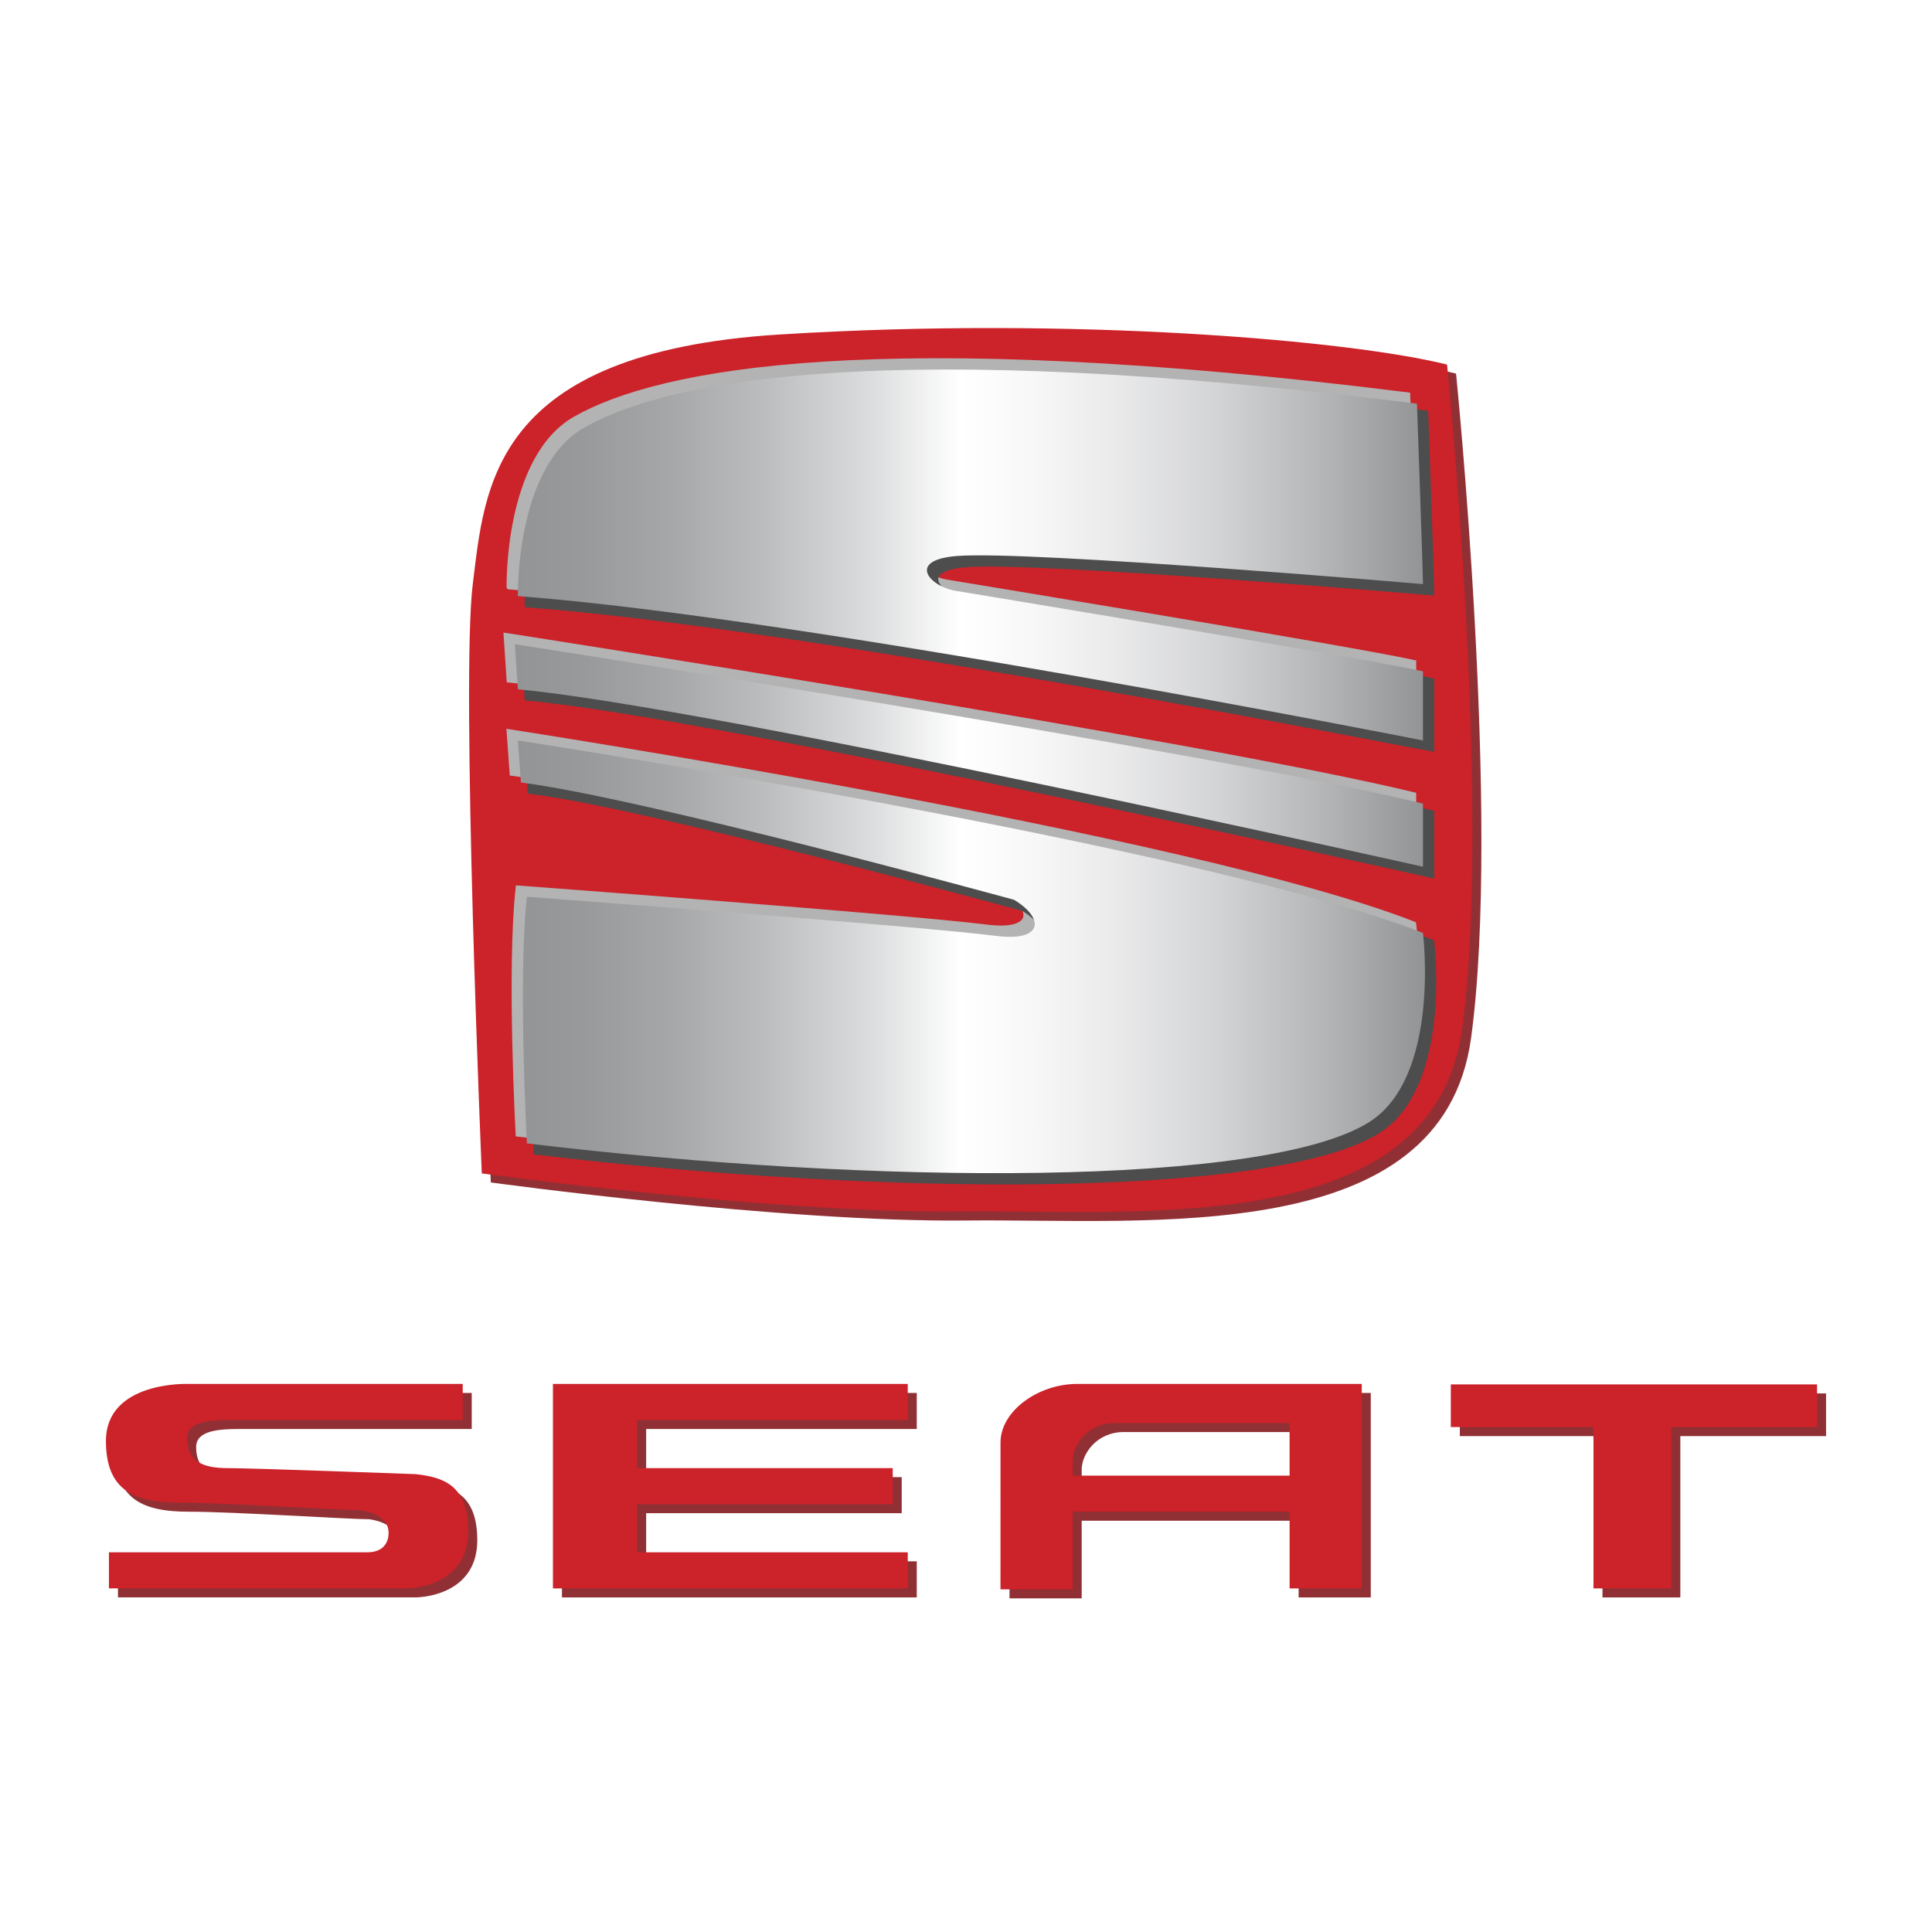
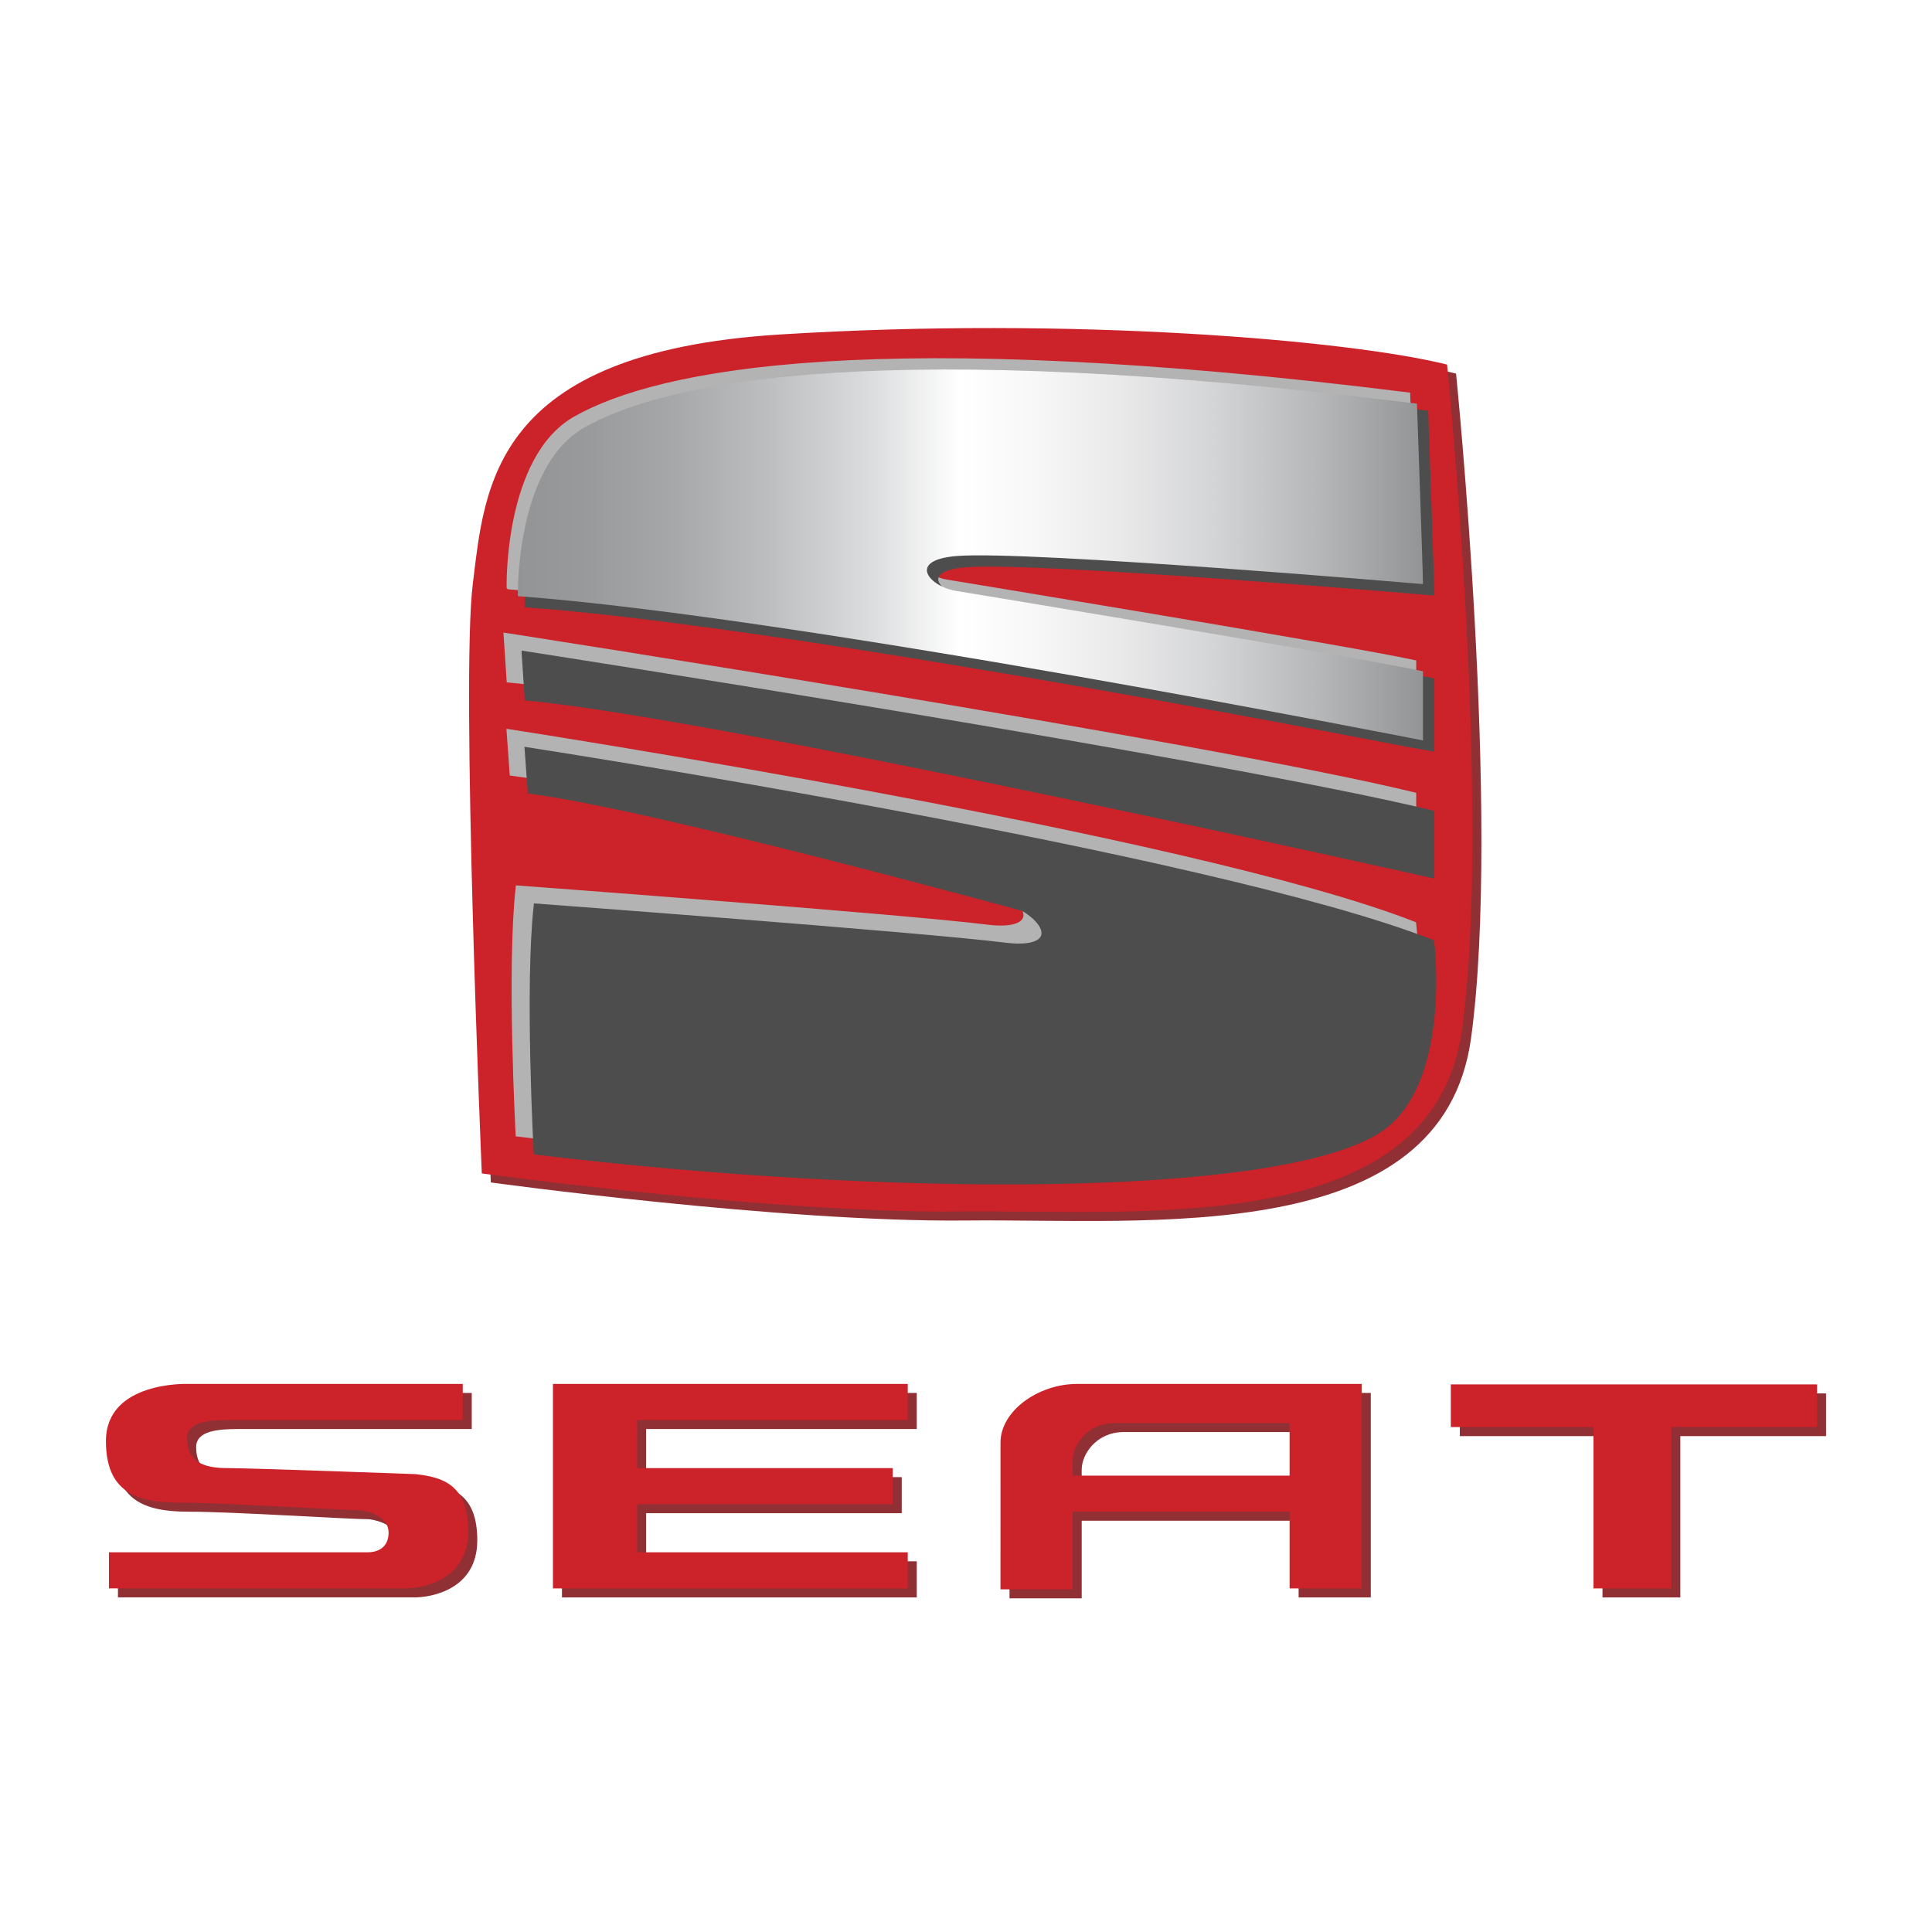
<svg xmlns="http://www.w3.org/2000/svg" width="2500" height="2500" viewBox="0 0 192.755 192.755">
  <path fill="#fff" d="M0 0h192.755v192.755H0V0z" />
  <path d="M145.27 37.273c-9.599-2.399-37.204-4.836-66.601-2.999-28.801 1.8-29.4 15.3-30.6 24.9-1.2 9.6.899 58.799.899 58.799s29.1 3.994 47.4 3.797c18.301-.196 47.521 2.82 50.399-18.196 3.003-21.9-1.497-66.301-1.497-66.301z" fill="#903035" />
  <g fill="#903035">
    <path d="M91.465 142.574v-3.6H56.066v20.399h35.399v-3.6H64.467v-4.8h25.499v-3.6H64.467v-4.799zM42.37 147.974s-16.35-.601-18.75-.601-4.05-.6-4.05-2.999c0-1.645 2.239-1.795 4.2-1.802v.002h23.296v-3.601H19.653s-8.184-.3-8.184 5.7c0 4.949 2.85 6.149 7.35 6.149s15.9.751 18 .751c0 0 2.85.276 2.85 2.25 0 1.199-.75 1.949-2.1 1.949h-25.8v3.6h29.597c1.604 0 6.253-.75 6.253-5.699 0-4.65-2.549-5.399-5.249-5.699zM182.186 139.019h-36.54v4.26h14.233v16.094h7.767v-16.094h14.54zM108.371 138.974c-3.895 0-7.65 2.702-7.65 5.851l-.002 14.645h7.202v-7.746h21.642v7.65h7.2v-20.399h-28.392zm-.451 9.149v-1.499c0-1.574 1.499-3.749 4.199-3.749h17.442v5.248H107.92z" />
  </g>
  <path d="M144.371 36.373c-9.6-2.399-37.205-4.837-66.602-2.999-28.8 1.8-29.4 15.3-30.6 24.899s.9 58.8.9 58.8 29.1 3.993 47.4 3.797c18.3-.196 47.52 2.819 50.399-18.196 3.003-21.901-1.497-66.301-1.497-66.301z" fill="#cc2229" />
  <g fill="#b3b3b3" stroke="#b3b3b3" stroke-width=".45">
    <path d="M50.769 58.574s-.276-12.872 6.6-16.801c8.4-4.799 30.3-9 83.102-2.399 0 0 .599 16.799.599 18 0 0-39.312-3.369-46.499-2.801-5.1.402-2.7 3.102 0 3.496 0 0 39.6 6.506 46.499 8.004v6.902c-.001 0-62.101-12.301-90.301-14.401zM50.47 63.373s69.6 10.801 90.599 15.9v6.301s-70.8-15.901-90.3-17.701l-.299-4.5zM50.769 72.975s68.101 10.5 90.3 19.199c0 0 1.8 14.4-5.399 18.9-10.301 6.438-49.199 6.3-84 2.1 0 0-.9-16.5 0-24.602 0 0 38.418 2.853 46.801 3.901 4.799.601 4.801-1.8 1.8-3.601 0 0-37.2-10.2-49.201-11.699l-.301-4.198z" />
  </g>
  <g fill="#4d4d4d" stroke="#4d4d4d" stroke-width=".45">
    <path d="M52.57 60.374s-.277-12.872 6.6-16.801c8.4-4.799 30.299-9 83.1-2.399 0 0 .6 16.799.6 18 0 0-39.312-3.37-46.499-2.803-5.1.402-2.7 3.104 0 3.496 0 0 39.601 6.506 46.499 8.006v6.9c-.001 0-62.101-12.299-90.3-14.399zM52.269 65.173s69.602 10.801 90.6 15.901v6.3S72.07 71.473 52.57 69.673l-.301-4.5zM52.57 74.773s68.1 10.501 90.299 19.2c0 0 1.801 14.4-5.399 18.9-10.301 6.438-49.2 6.3-84 2.1 0 0-.899-16.5 0-24.601 0 0 38.418 2.852 46.801 3.9 4.799.601 4.801-1.8 1.8-3.6 0 0-37.2-10.201-49.201-11.7l-.3-4.199z" />
  </g>
  <linearGradient id="a" gradientUnits="userSpaceOnUse" x1="-6.043" y1="179.732" x2="94.457" y2="179.732" gradientTransform="matrix(.9 0 0 .9 56.959 -106.39)">
    <stop offset="0" stop-color="#929496" />
    <stop offset=".07" stop-color="#97999b" />
    <stop offset=".165" stop-color="#a4a6a8" />
    <stop offset=".274" stop-color="#bbbdbf" />
    <stop offset=".393" stop-color="#dcddde" />
    <stop offset=".489" stop-color="#fff" />
    <stop offset=".565" stop-color="#f8f8f8" />
    <stop offset=".661" stop-color="#eaeaeb" />
    <stop offset=".768" stop-color="#d4d5d7" />
    <stop offset=".881" stop-color="#b6b8ba" />
    <stop offset="1" stop-color="#929496" />
  </linearGradient>
  <path d="M51.669 59.475s-.277-12.872 6.6-16.802c8.4-4.799 30.299-9 83.101-2.399 0 0 .6 16.799.6 18 0 0-39.312-3.369-46.499-2.802-5.1.402-2.701 3.103 0 3.496 0 0 39.6 6.506 46.499 8.005v6.901c-.001 0-62.101-12.3-90.301-14.399z" fill="url(#a)" />
  <linearGradient id="b" gradientUnits="userSpaceOnUse" x1="-6.043" y1="201.959" x2="94.457" y2="201.959" gradientTransform="matrix(.9 0 0 .9 56.959 -106.39)">
    <stop offset="0" stop-color="#929496" />
    <stop offset=".07" stop-color="#97999b" />
    <stop offset=".165" stop-color="#a4a6a8" />
    <stop offset=".274" stop-color="#bbbdbf" />
    <stop offset=".393" stop-color="#dcddde" />
    <stop offset=".489" stop-color="#fff" />
    <stop offset=".565" stop-color="#f8f8f8" />
    <stop offset=".661" stop-color="#eaeaeb" />
    <stop offset=".768" stop-color="#d4d5d7" />
    <stop offset=".881" stop-color="#b6b8ba" />
    <stop offset="1" stop-color="#929496" />
  </linearGradient>
-   <path d="M51.37 64.273s69.601 10.801 90.6 15.9v6.301s-70.8-15.902-90.3-17.701l-.3-4.5z" fill="url(#b)" />
  <linearGradient id="c" gradientUnits="userSpaceOnUse" x1="-6.043" y1="224.277" x2="94.512" y2="224.277" gradientTransform="matrix(.9 0 0 .9 56.959 -106.39)">
    <stop offset="0" stop-color="#929496" />
    <stop offset=".07" stop-color="#97999b" />
    <stop offset=".165" stop-color="#a4a6a8" />
    <stop offset=".274" stop-color="#bbbdbf" />
    <stop offset=".393" stop-color="#dcddde" />
    <stop offset=".489" stop-color="#fff" />
    <stop offset=".565" stop-color="#f8f8f8" />
    <stop offset=".661" stop-color="#eaeaeb" />
    <stop offset=".768" stop-color="#d4d5d7" />
    <stop offset=".881" stop-color="#b6b8ba" />
    <stop offset="1" stop-color="#929496" />
  </linearGradient>
-   <path d="M51.669 73.874s68.1 10.501 90.3 19.2c0 0 1.8 14.399-5.4 18.899-10.301 6.438-49.199 6.3-83.999 2.101 0 0-.9-16.5 0-24.602 0 0 38.418 2.853 46.801 3.9 4.799.601 4.801-1.799 1.8-3.6 0 0-37.2-10.201-49.201-11.699l-.301-4.199z" fill="url(#c)" />
  <g fill="#cc2229">
    <path d="M90.566 141.674v-3.6h-35.4v20.399h35.4v-3.6H63.567v-4.801h25.499v-3.599H63.567v-4.799zM41.47 147.074s-16.351-.601-18.75-.601c-2.4 0-4.05-.601-4.05-3 0-1.644 2.239-1.794 4.2-1.802v.002h23.296v-3.6H18.753s-8.184-.301-8.184 5.699c0 4.95 2.85 6.15 7.35 6.15s15.9.75 18 .75c0 0 2.85.277 2.85 2.25 0 1.199-.75 1.949-2.1 1.949h-25.8v3.6h29.597c1.603 0 6.253-.749 6.253-5.699 0-4.649-2.55-5.397-5.249-5.698zM181.287 138.119h-36.54v4.26h14.233v16.094h7.766v-16.094h14.541zM107.47 138.074c-3.894 0-7.65 2.701-7.65 5.85l-.002 14.645h7.202v-7.746h21.643v7.65h7.2v-20.398H107.47zm-.45 9.149v-1.499c0-1.573 1.499-3.749 4.2-3.749h17.442v5.248H107.02z" />
  </g>
</svg>